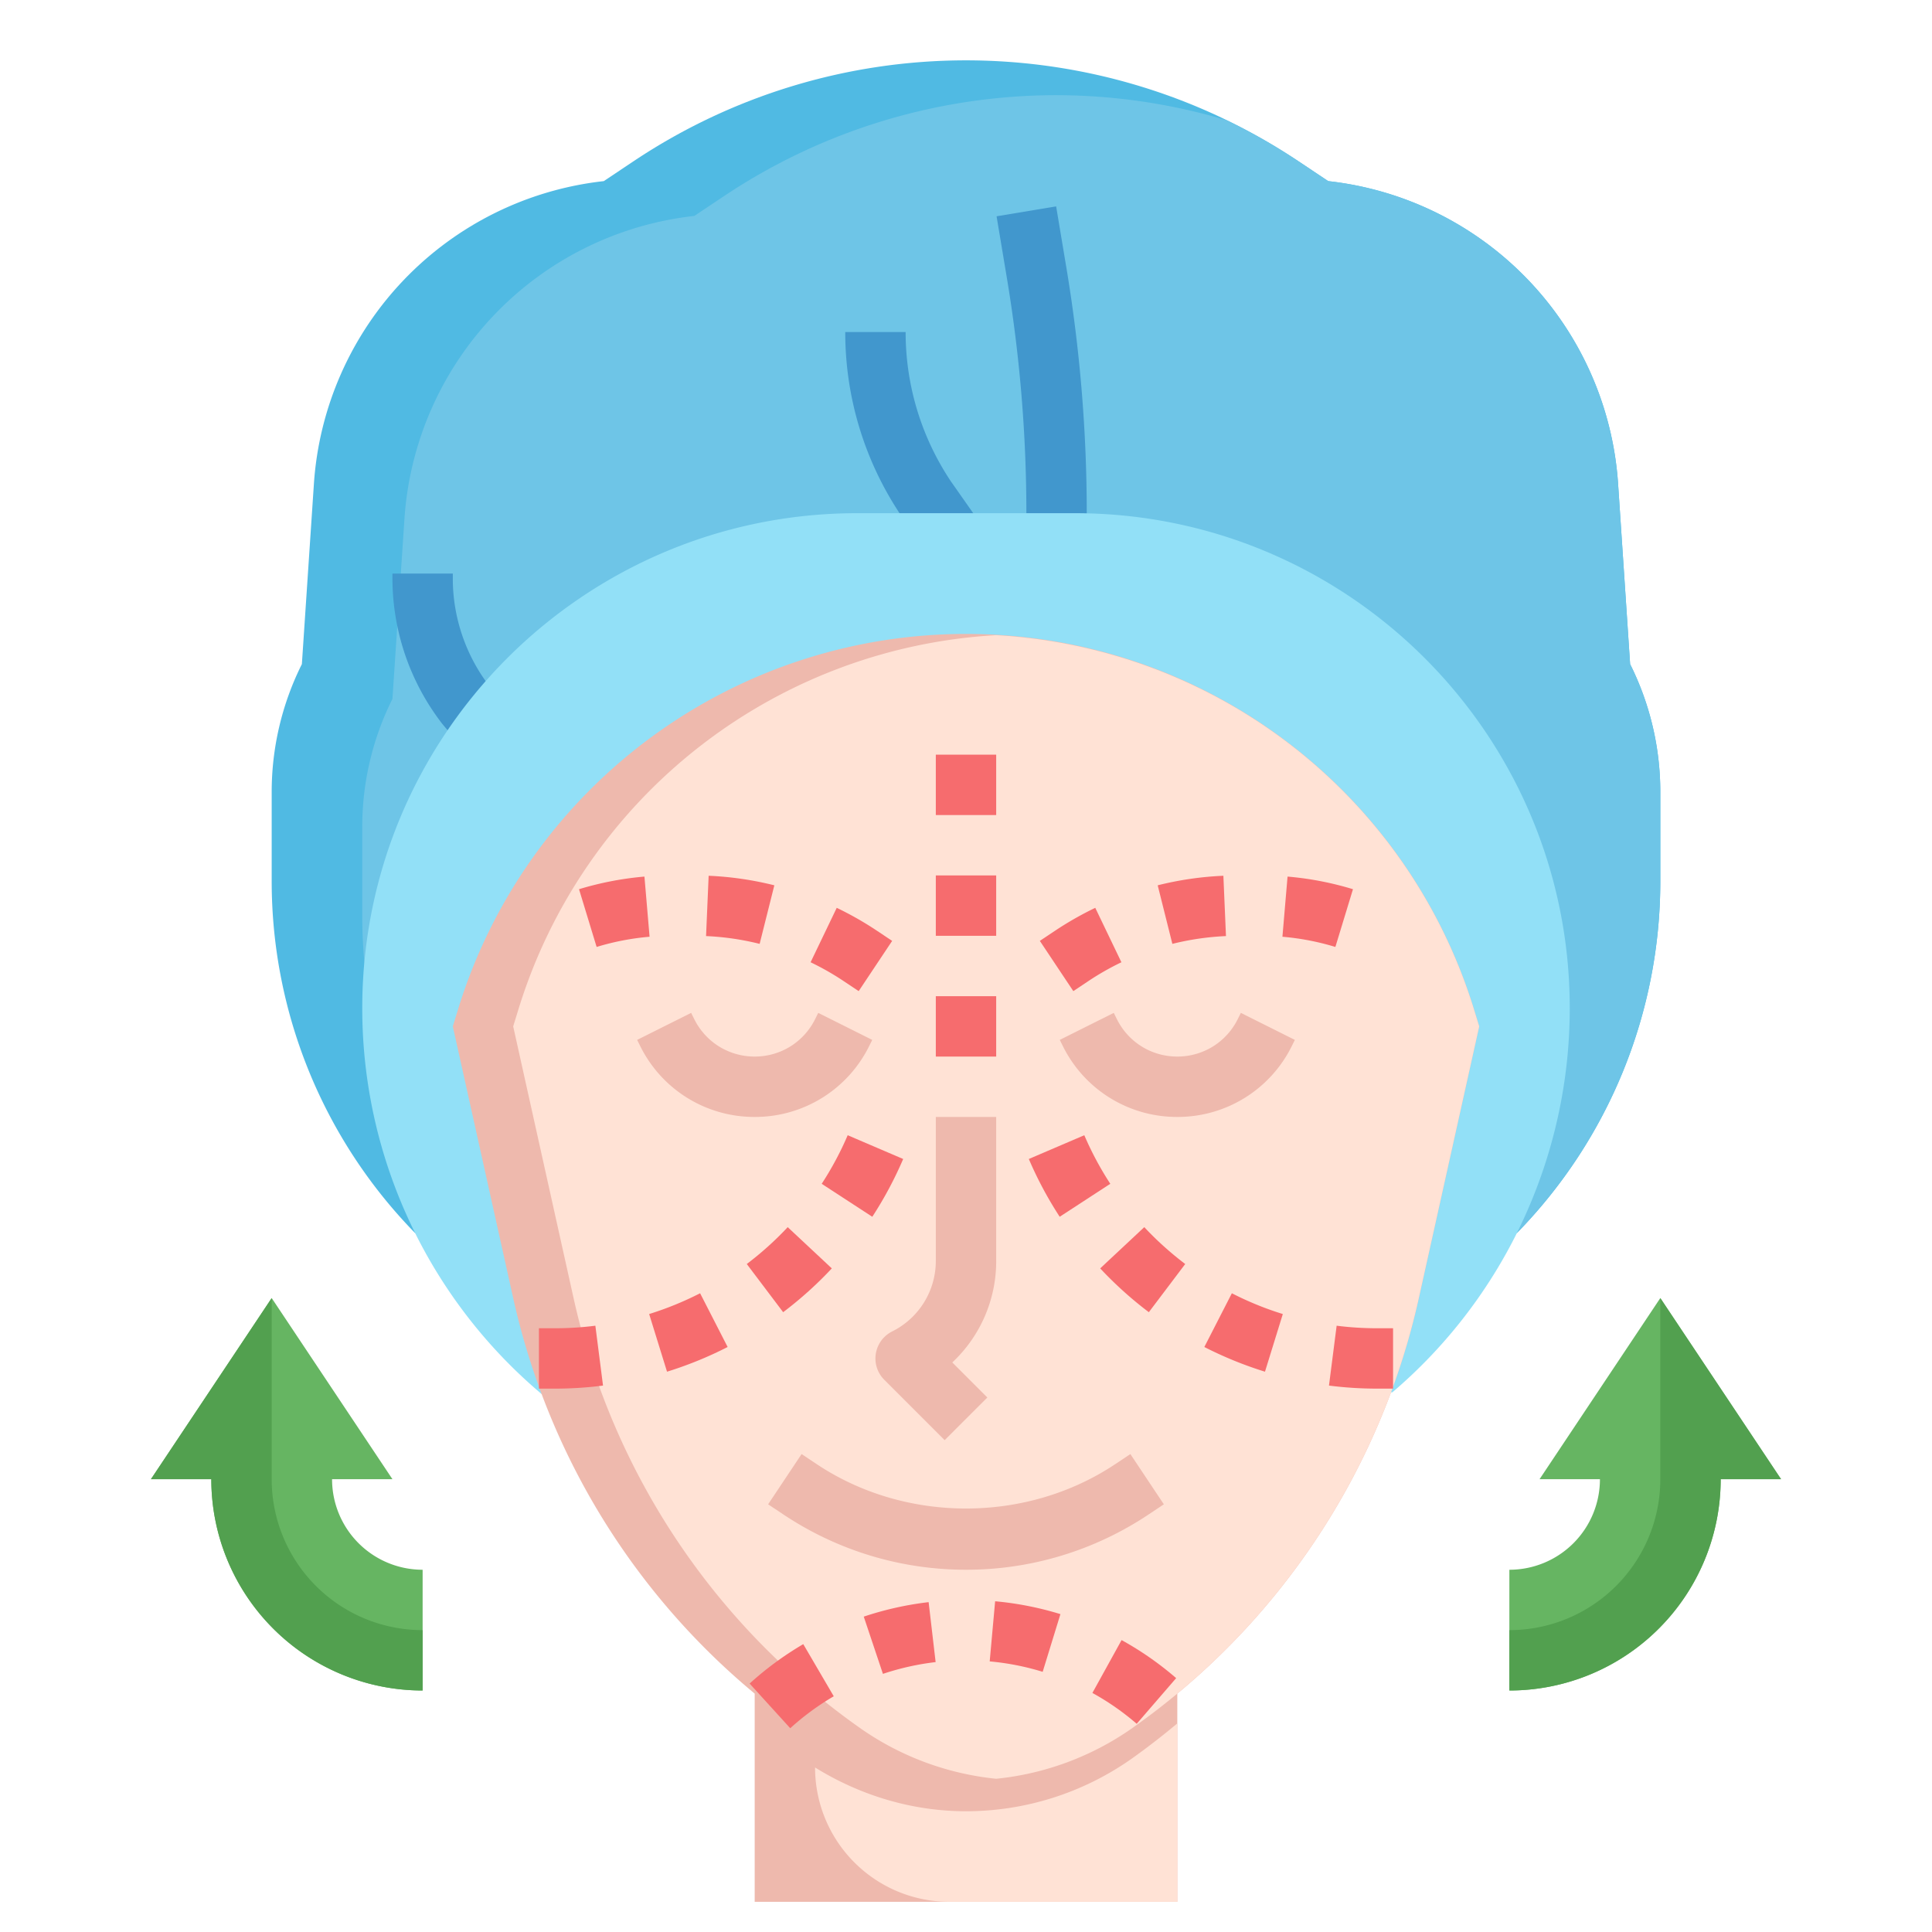
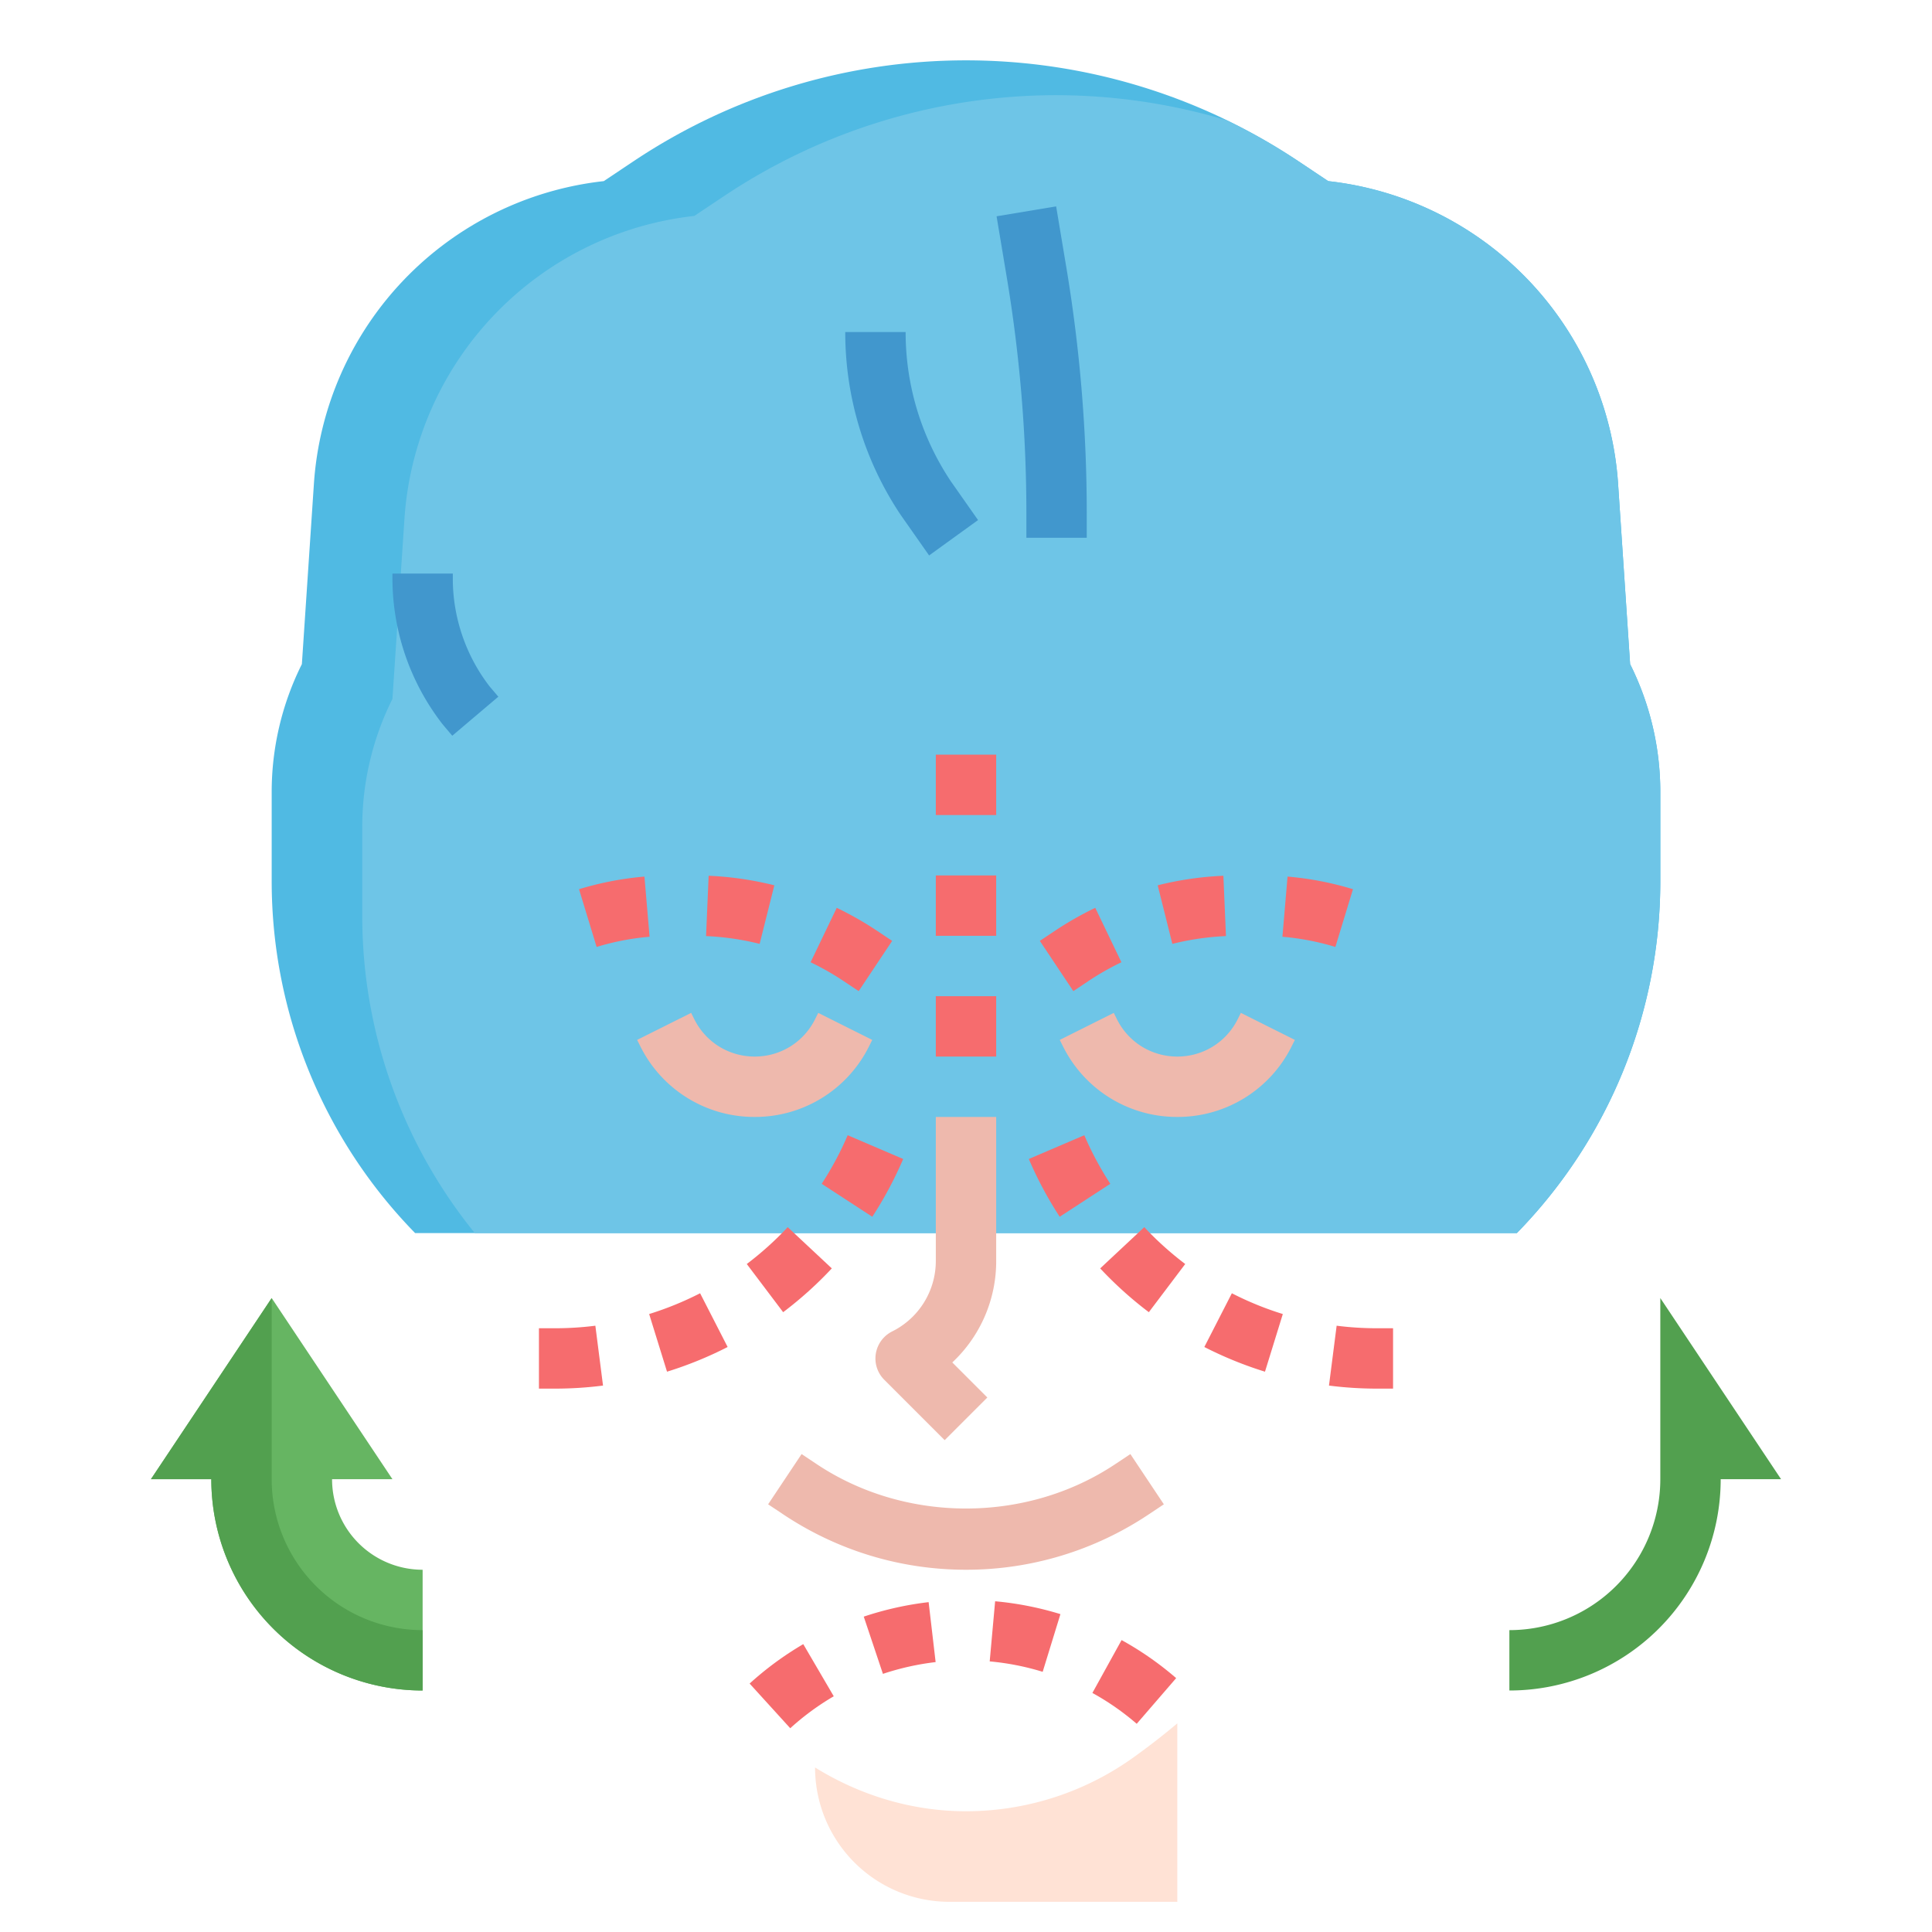
<svg xmlns="http://www.w3.org/2000/svg" width="512" height="512" x="0" y="0" viewBox="0 0 64 64" style="enable-background:new 0 0 512 512" xml:space="preserve" class="">
  <g>
-     <path fill="#eeb9ad" d="M25 56.103h14V63H25z" opacity="1" data-original="#eeb9ad" />
    <path fill="#50bae3" d="M50.248 40.847A16.673 16.673 0 0 0 55 29.19v-2.954A9.465 9.465 0 0 0 54 22l-.398-5.965A10.82 10.82 0 0 0 44 6l-1.006-.671a19.814 19.814 0 0 0-21.988 0L20 6a10.82 10.82 0 0 0-9.602 10.035L10 22a9.468 9.468 0 0 0-1 4.236v2.954c0 4.379 1.721 8.558 4.752 11.658" opacity="1" data-original="#50bae3" class="" />
    <path fill="#6ec5e7" d="M50.248 40.847A16.673 16.673 0 0 0 55 29.19v-2.954c0-1.47-.342-2.921-1-4.236l-.398-5.965A10.82 10.82 0 0 0 44 6l-1.006-.671a19.873 19.873 0 0 0-2.372-1.349A19.756 19.756 0 0 0 35 3.153a19.814 19.814 0 0 0-10.994 3.329L23 7.153a10.82 10.82 0 0 0-9.602 10.035L13 23.153a9.468 9.468 0 0 0-1 4.236v2.954c0 3.858 1.339 7.559 3.729 10.505z" opacity="1" data-original="#6ec5e7" class="" />
    <path fill="#4197cd" d="M36 17.814h-2V17c0-2.6-.217-5.218-.644-7.781l-.343-2.054 1.973-.329.343 2.054c.445 2.672.671 5.4.671 8.11zM30.778 18.4l-.946-1.349A10.878 10.878 0 0 1 28 11h2c0 1.765.518 3.473 1.496 4.941l.903 1.287zM14.982 24.372l-.312-.369A7.888 7.888 0 0 1 13 19.171V19h2v.171c0 1.288.435 2.556 1.223 3.573l.285.335z" opacity="1" data-original="#4197cd" />
-     <path fill="#92e0f7" d="M46.123 46.123A16.714 16.714 0 0 0 52 33.398C52 24.341 44.659 17 35.602 17h-7.205C19.341 17 12 24.341 12 33.398c0 4.95 2.192 9.62 5.942 12.781" opacity="1" data-original="#92e0f7" />
-     <path fill="#eeb9ad" d="M32 21c7.727 0 14.551 5.04 16.823 12.425L49 34l-2.003 9.013a23.69 23.69 0 0 1-9.539 14.267 9.523 9.523 0 0 1-10.916 0 23.686 23.686 0 0 1-9.539-14.267L15 34l.177-.575A17.601 17.601 0 0 1 32 21z" opacity="1" data-original="#eeb9ad" />
-     <path fill="#ffe2d5" d="M28.542 57.28A9.503 9.503 0 0 0 33 58.924a9.496 9.496 0 0 0 4.458-1.644 23.686 23.686 0 0 0 9.539-14.267L49 34l-.177-.575A17.593 17.593 0 0 0 33 21.041a17.593 17.593 0 0 0-15.823 12.384L17 34l2.003 9.013a23.686 23.686 0 0 0 9.539 14.267z" opacity="1" data-original="#ffe2d5" />
    <path fill="#eeb9ad" d="M39 37a4.212 4.212 0 0 1-3.789-2.342l-.105-.21 1.789-.895.105.211c.381.762 1.147 1.236 2 1.236s1.619-.474 2-1.236l.105-.211 1.789.895-.105.211A4.213 4.213 0 0 1 39 37zM25 37a4.212 4.212 0 0 1-3.789-2.342l-.105-.21 1.789-.895.105.211c.381.762 1.147 1.236 2 1.236s1.619-.474 2-1.236l.105-.211 1.789.895-.105.211A4.213 4.213 0 0 1 25 37zM31.293 47.707l-2-2c-.228-.227-.332-.55-.28-.867s.253-.59.54-.734A2.606 2.606 0 0 0 31 41.764V37h2v4.765a4.59 4.59 0 0 1-1.454 3.368l1.161 1.161zM32 52c-2.161 0-4.254-.634-6.052-1.833l-.503-.335 1.109-1.664.503.335c2.938 1.958 6.947 1.958 9.885 0l.503-.335 1.109 1.664-.503.335A10.869 10.869 0 0 1 32 52z" opacity="1" data-original="#eeb9ad" />
    <path fill="#f66c6e" d="M46.147 46h-.531c-.532 0-1.068-.034-1.592-.101l.254-1.983c.44.056.89.084 1.338.084h.531zm-4.243-.561a12.648 12.648 0 0 1-2.009-.818l.912-1.78c.54.277 1.108.509 1.688.688zm-3.847-1.971a12.602 12.602 0 0 1-1.612-1.451l1.461-1.366c.415.444.871.854 1.356 1.221zm-2.953-3.161a12.56 12.56 0 0 1-1.023-1.914l1.838-.787c.239.558.529 1.099.861 1.609zM18.384 46h-.531v-2h.531c.448 0 .898-.028 1.338-.084l.254 1.983c-.524.067-1.06.101-1.592.101zm3.712-.561-.592-1.91a10.67 10.67 0 0 0 1.688-.688l.912 1.78c-.642.329-1.318.604-2.008.818zm3.847-1.971-1.205-1.596c.485-.367.941-.777 1.356-1.221l1.461 1.366a12.61 12.61 0 0 1-1.612 1.451zm2.953-3.161-1.676-1.092c.332-.51.622-1.051.861-1.609l1.838.787a12.6 12.6 0 0 1-1.023 1.914zM26.178 57.25l-1.346-1.48a10.677 10.677 0 0 1 1.777-1.306l1.01 1.727a8.618 8.618 0 0 0-1.441 1.059zm11.477-.147a8.57 8.57 0 0 0-1.468-1.022l.967-1.751c.643.354 1.251.778 1.808 1.26zm-8.407-1.654-.635-1.896c.696-.233 1.42-.395 2.149-.48l.232 1.986a8.712 8.712 0 0 0-1.746.39zm5.292-.068a8.6 8.6 0 0 0-1.755-.345l.18-1.992c.732.066 1.461.21 2.163.426z" opacity="1" data-original="#f66c6e" />
    <path fill="#ffe2d5" d="M37.458 58.28A9.523 9.523 0 0 1 32 60c-1.774 0-3.498-.519-5-1.45A4.45 4.45 0 0 0 31.45 63H39v-5.911a23.59 23.59 0 0 1-1.542 1.191z" opacity="1" data-original="#ffe2d5" />
    <path fill="#f66c6e" d="m35.555 32.832-1.109-1.664.504-.336a10.98 10.98 0 0 1 1.332-.759l.866 1.803c-.377.181-.744.39-1.089.62zm8.681-1.463a8.457 8.457 0 0 0-1.754-.338l.17-1.993c.733.062 1.462.203 2.167.418zm-5.4-.102-.486-1.94a10.87 10.87 0 0 1 2.176-.316l.086 1.998a8.954 8.954 0 0 0-1.776.258zM28.445 32.832l-.504-.336a8.896 8.896 0 0 0-1.089-.62l.866-1.803c.461.222.91.477 1.332.759l.504.336zm-8.681-1.463-.583-1.913a10.534 10.534 0 0 1 2.167-.418l.17 1.993a8.445 8.445 0 0 0-1.754.338zm5.4-.102a8.882 8.882 0 0 0-1.775-.258l.086-1.998c.732.031 1.464.138 2.176.316zM33 35h-2v-2h2zm0-4h-2v-2h2zm0-4h-2v-2h2z" opacity="1" data-original="#f66c6e" />
-     <path fill="#66b562" d="m51 49 4-6 4 6h-2a7 7 0 0 1-7 7v-4a3 3 0 0 0 3-3z" opacity="1" data-original="#66b562" />
    <path fill="#52a04f" d="M55 43v6a5 5 0 0 1-5 5v2a7 7 0 0 0 7-7h2z" opacity="1" data-original="#52a04f" />
    <path fill="#66b562" d="m13 49-4-6-4 6h2a7 7 0 0 0 7 7v-4a3 3 0 0 1-3-3z" opacity="1" data-original="#66b562" />
    <path fill="#52a04f" d="M9 43v6a5 5 0 0 0 5 5v2a7 7 0 0 1-7-7H5z" opacity="1" data-original="#52a04f" />
  </g>
</svg>